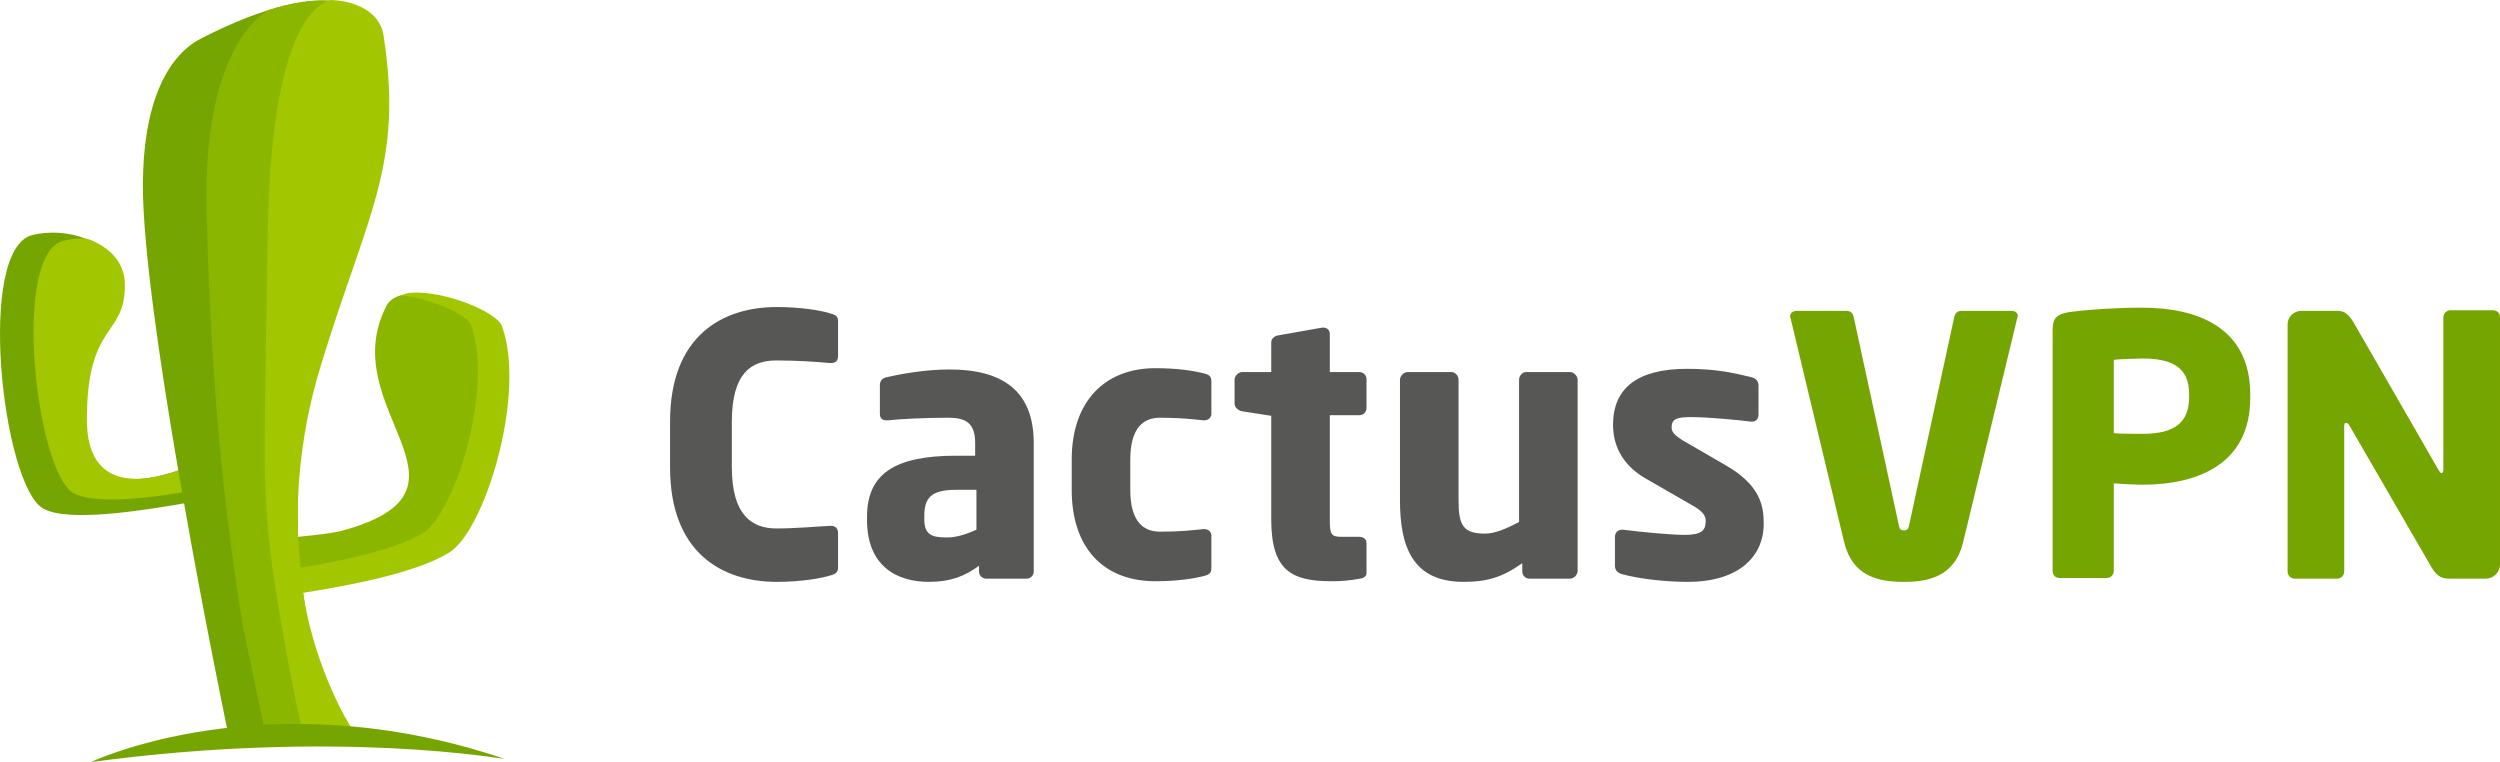
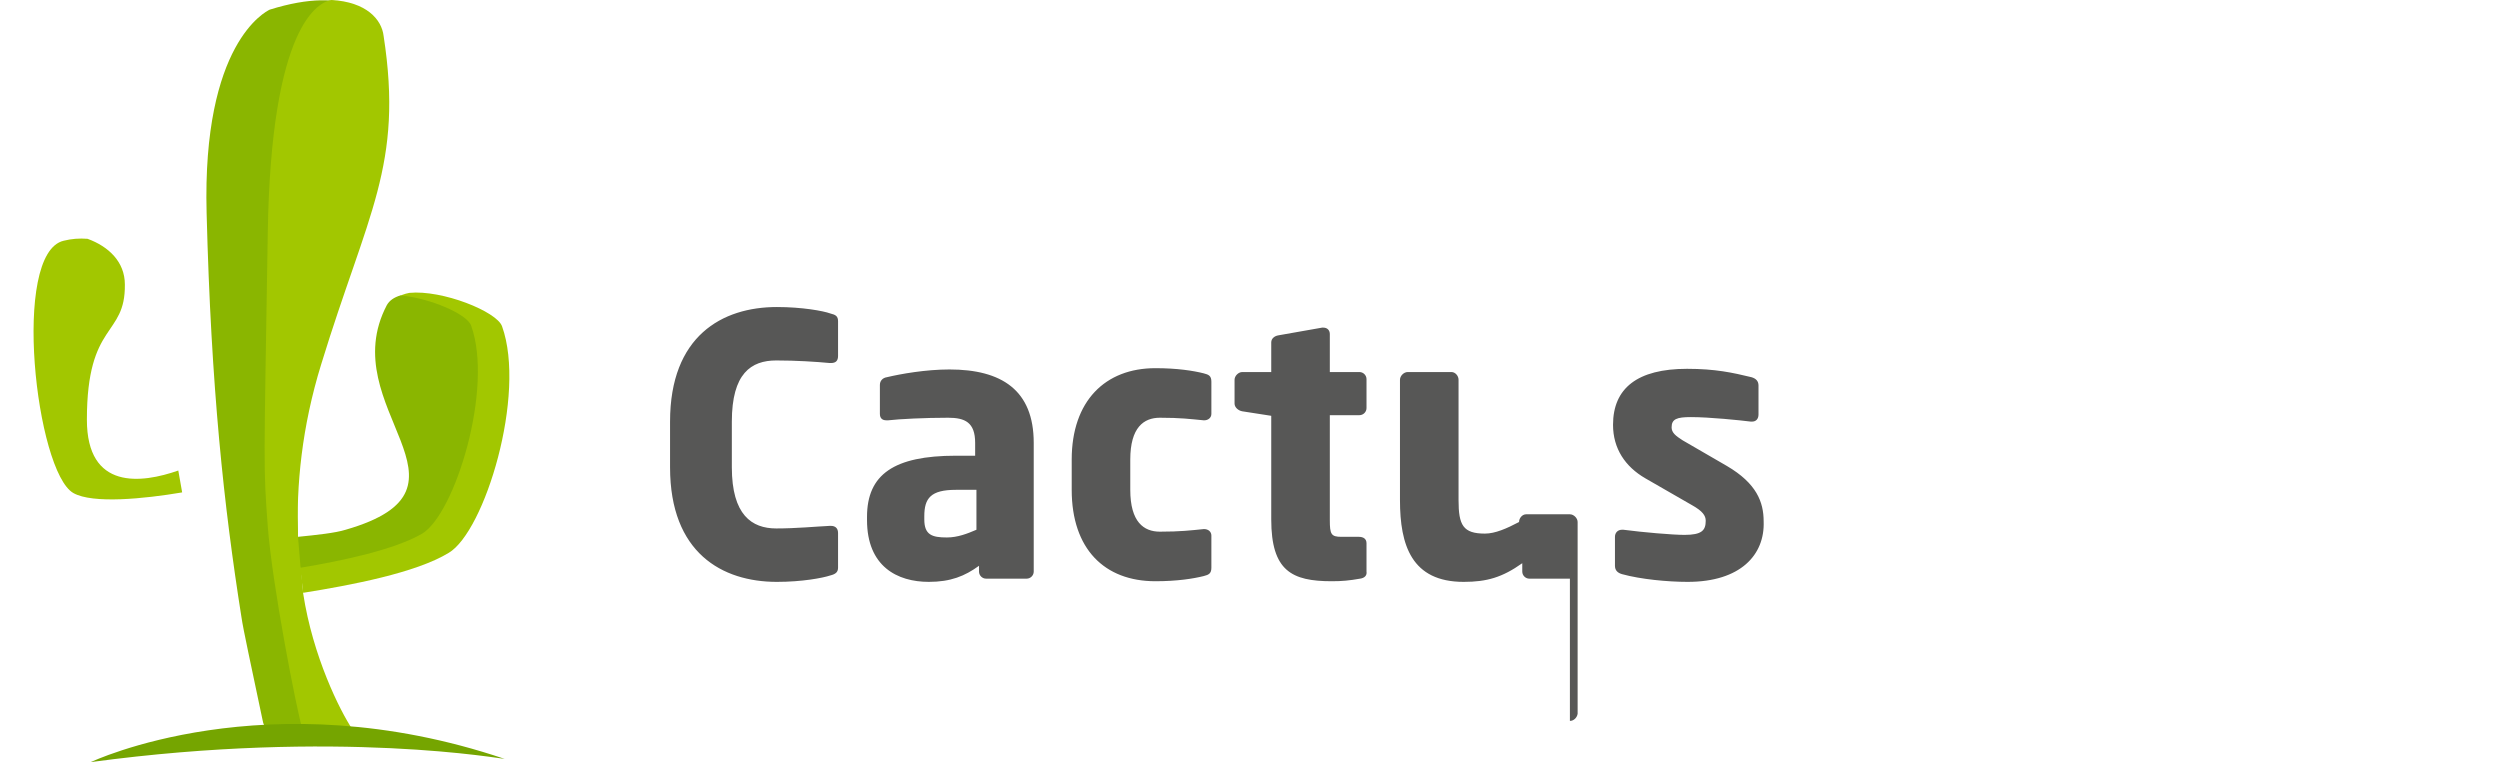
<svg xmlns="http://www.w3.org/2000/svg" width="388.4" height="118.4" viewBox="0 0 388.4 118.4">
-   <path fill="#575756" d="M129 89.4c-1.2.4-4.4 1-8.3 1-8.5 0-16.6-4.5-16.6-17.8v-7.1c0-13.3 8.1-17.8 16.6-17.8 3.9 0 7.2.6 8.3 1 .8.2 1.2.4 1.2 1.2v5.4c0 .7-.3 1.1-1.1 1.1h-.2c-2.1-.2-5.2-.4-8.3-.4-3.9 0-6.9 2-6.9 9.5v7.1c0 7.4 3.1 9.5 6.9 9.5 3.1 0 6.2-.3 8.3-.4h.2c.7 0 1.1.4 1.1 1.1v5.4c0 .7-.4 1-1.2 1.2zM159.5 89.9h-6.3c-.6 0-1.1-.5-1.1-1.1v-.9c-2.2 1.6-4.4 2.5-7.8 2.5-4.9 0-9.6-2.4-9.6-9.6v-.5c0-6.6 4.2-9.5 13.8-9.5h3v-2c0-3.2-1.6-3.9-4.2-3.9-3.6 0-7.6.2-9.3.4h-.3c-.6 0-1-.3-1-1v-4.5c0-.6.4-1.1 1.1-1.2 2.1-.5 6-1.2 9.7-1.2 8.1 0 13.1 3.2 13.1 11.4v20c0 .6-.5 1.1-1.1 1.1zm-7.8-13.8h-3.2c-3.9 0-4.9 1.3-4.9 4.1v.5c0 2.4 1.2 2.8 3.5 2.8 1.7 0 3.2-.6 4.6-1.2v-6.2zM187 89.5c-1.6.4-4.1.8-7.5.8-7.9 0-13-5-13-14.2v-4.7c0-9.1 5.2-14.2 13-14.2 3.4 0 5.9.4 7.5.8.8.2 1.2.4 1.2 1.3v5c0 .6-.5 1-1.1 1h-.1c-2.1-.2-3.6-.4-6.8-.4-2.5 0-4.6 1.5-4.6 6.5v4.7c0 5 2.1 6.5 4.6 6.5 3.2 0 4.8-.2 6.8-.4h.1c.6 0 1.1.4 1.1 1v5c0 .9-.4 1.1-1.2 1.3zM211.3 89.9c-1.7.3-2.8.4-4.4.4-6.2 0-9.4-1.6-9.4-9.6v-16.1l-4.5-.7c-.6-.1-1.2-.6-1.2-1.2v-3.7c0-.6.6-1.2 1.2-1.2h4.5v-4.6c0-.6.5-1 1.1-1.1l6.8-1.2h.2c.6 0 1 .4 1 1v5.9h4.6c.6 0 1.1.5 1.1 1.1v4.5c0 .6-.5 1.1-1.1 1.1h-4.6v16.3c0 2.2.2 2.6 1.8 2.6h2.7c.7 0 1.2.3 1.2 1v4.4c.1.6-.3 1-1 1.1zM243.9 89.9h-6.3c-.6 0-1.1-.5-1.1-1.1v-1.3c-3.1 2.2-5.5 2.9-9.1 2.9-8.1 0-9.9-5.7-9.9-12.7v-18.7c0-.6.6-1.2 1.2-1.2h6.8c.6 0 1.1.6 1.1 1.2v18.7c0 3.9.7 5.2 4.1 5.2 1.6 0 3.4-.8 5.3-1.8v-22.1c0-.6.5-1.2 1.1-1.2h6.8c.6 0 1.2.6 1.2 1.2v29.8c-.1.6-.6 1.1-1.2 1.1zM262.2 90.4c-3.1 0-7.3-.4-10.2-1.2-.7-.2-1.1-.6-1.1-1.3v-4.5c0-.6.4-1.1 1.1-1.1h.2c3 .4 7.7.8 9.5.8 2.7 0 3.3-.7 3.3-2.2 0-.8-.5-1.5-2.1-2.4l-7.3-4.2c-3.1-1.8-5-4.6-5-8.3 0-5.7 3.8-8.7 11.5-8.7 4.4 0 7.1.6 10 1.3.7.2 1.1.6 1.1 1.3v4.5c0 .7-.4 1.1-1 1.1h-.2c-1.6-.2-6.4-.7-9.3-.7-2.2 0-3 .3-3 1.6 0 .8.6 1.3 1.7 2l6.9 4c4.6 2.7 5.7 5.6 5.7 8.6.2 5.2-3.6 9.4-11.8 9.4z" />
-   <path fill="#75A500" d="M313.4 49.4l-8.4 34.8c-1.3 5.4-5.4 6.2-9.2 6.2-3.9 0-8-.8-9.3-6.2l-8.3-34.7-.1-.3c0-.5.4-.9 1-.9h7.8c.6 0 1 .4 1.1 1l7 32.3c.1.6.3.8.8.8s.7-.2.8-.8l7-32.3c.1-.6.5-1 1.1-1h7.8c.6 0 1 .3 1 .9-.1 0-.1.1-.1.2zM332.9 75.3c-1.3 0-3.1-.1-4.5-.2v13.6c0 .6-.5 1.1-1.1 1.1h-7.3c-.6 0-1.1-.4-1.1-1.1v-37.5c0-1.9.8-2.4 2.5-2.7 2.9-.4 7.3-.7 11.4-.7 8.5 0 16.8 3 16.8 13.5v.5c0 10.4-8.3 13.5-16.7 13.5zm7.2-14.1c0-4-2.5-5.5-7.2-5.5-.8 0-3.9.1-4.5.2v11.4c.6.1 3.9.1 4.5.1 5 0 7.2-1.8 7.2-5.7v-.5zM386.2 89.9h-5.5c-1.2 0-2-.2-2.9-1.7l-12.8-22.1c-.2-.3-.3-.4-.5-.4s-.3.1-.3.4v22.7c0 .6-.5 1.1-1.1 1.1h-6.6c-.6 0-1.1-.5-1.1-1.1v-38.4c0-1.2 1-2.1 2.1-2.1h5.7c1.1 0 1.7.6 2.4 1.7l13.3 23.1c.2.3.3.4.4.4.1 0 .3-.1.3-.5v-23.7c0-.6.5-1.1 1.1-1.1h6.6c.6 0 1.1.4 1.1 1.1v38.4c0 1.2-1 2.2-2.2 2.2zM46.3 83.4c-.3-7.9-.2-16.9 2.7-26.7 7.3-23.5 13.3-30.7 10.2-50.8-.7-4.4-7.4-10.5-28 .1-5.4 2.8-9 10.4-9 22.8 0 9.6 2.6 27.4 5.5 44.3-5.7 1.9-14.7 3.5-14.7-7.5 0-15.3 5.9-13.1 5.8-21.3-.1-6.4-7.7-9.2-13.7-7.8-8.9 2-4.7 38.9 1.6 42.5 3.8 2.2 15.6.3 21.9-.8 3 17.1 6.1 32.1 6.7 35.1h15.4c-2-2.1-2.1-11-3.6-21.2l-.8-8.7z" />
+   <path fill="#575756" d="M129 89.4c-1.2.4-4.4 1-8.3 1-8.5 0-16.6-4.5-16.6-17.8v-7.1c0-13.3 8.1-17.8 16.6-17.8 3.9 0 7.2.6 8.3 1 .8.2 1.2.4 1.2 1.2v5.4c0 .7-.3 1.1-1.1 1.1h-.2c-2.1-.2-5.2-.4-8.3-.4-3.9 0-6.9 2-6.9 9.5v7.1c0 7.4 3.1 9.5 6.9 9.5 3.1 0 6.2-.3 8.3-.4h.2c.7 0 1.1.4 1.1 1.1v5.4c0 .7-.4 1-1.2 1.2zM159.5 89.9h-6.3c-.6 0-1.1-.5-1.1-1.1v-.9c-2.2 1.6-4.4 2.5-7.8 2.5-4.9 0-9.6-2.4-9.6-9.6v-.5c0-6.6 4.2-9.5 13.8-9.5h3v-2c0-3.2-1.6-3.9-4.2-3.9-3.6 0-7.6.2-9.3.4h-.3c-.6 0-1-.3-1-1v-4.5c0-.6.4-1.1 1.1-1.2 2.1-.5 6-1.2 9.7-1.2 8.1 0 13.1 3.2 13.1 11.4v20c0 .6-.5 1.1-1.1 1.1zm-7.8-13.8h-3.2c-3.9 0-4.9 1.3-4.9 4.1v.5c0 2.4 1.2 2.8 3.5 2.8 1.7 0 3.2-.6 4.6-1.2v-6.2zM187 89.5c-1.6.4-4.1.8-7.5.8-7.9 0-13-5-13-14.2v-4.7c0-9.1 5.2-14.2 13-14.2 3.4 0 5.9.4 7.5.8.8.2 1.2.4 1.2 1.3v5c0 .6-.5 1-1.1 1h-.1c-2.1-.2-3.6-.4-6.8-.4-2.5 0-4.6 1.5-4.6 6.5v4.7c0 5 2.1 6.5 4.6 6.5 3.2 0 4.8-.2 6.8-.4h.1c.6 0 1.1.4 1.1 1v5c0 .9-.4 1.1-1.2 1.3zM211.3 89.9c-1.7.3-2.8.4-4.4.4-6.2 0-9.4-1.6-9.4-9.6v-16.1l-4.5-.7c-.6-.1-1.2-.6-1.2-1.2v-3.7c0-.6.6-1.2 1.2-1.2h4.5v-4.6c0-.6.5-1 1.1-1.1l6.8-1.2h.2c.6 0 1 .4 1 1v5.9h4.6c.6 0 1.1.5 1.1 1.1v4.5c0 .6-.5 1.1-1.1 1.1h-4.6v16.3c0 2.2.2 2.6 1.8 2.6h2.7c.7 0 1.2.3 1.2 1v4.4c.1.6-.3 1-1 1.1zM243.9 89.9h-6.3c-.6 0-1.1-.5-1.1-1.1v-1.3c-3.1 2.2-5.5 2.9-9.1 2.9-8.1 0-9.9-5.7-9.9-12.7v-18.7c0-.6.6-1.2 1.2-1.2h6.8c.6 0 1.1.6 1.1 1.2v18.7c0 3.9.7 5.2 4.1 5.2 1.6 0 3.4-.8 5.3-1.8c0-.6.5-1.2 1.1-1.2h6.8c.6 0 1.2.6 1.2 1.2v29.8c-.1.6-.6 1.1-1.2 1.1zM262.2 90.4c-3.1 0-7.3-.4-10.2-1.2-.7-.2-1.1-.6-1.1-1.3v-4.5c0-.6.4-1.1 1.1-1.1h.2c3 .4 7.7.8 9.5.8 2.7 0 3.3-.7 3.3-2.2 0-.8-.5-1.5-2.1-2.4l-7.3-4.2c-3.1-1.8-5-4.6-5-8.3 0-5.7 3.8-8.7 11.5-8.7 4.4 0 7.1.6 10 1.3.7.2 1.1.6 1.1 1.3v4.5c0 .7-.4 1.1-1 1.1h-.2c-1.6-.2-6.4-.7-9.3-.7-2.2 0-3 .3-3 1.6 0 .8.6 1.3 1.7 2l6.9 4c4.6 2.7 5.7 5.6 5.7 8.6.2 5.2-3.6 9.4-11.8 9.4z" />
  <path fill="#8AB600" d="M46.3 83.4c-.3-7.9-.2-16.9 2.7-26.7 7.3-23.5 13.2-30.7 10.2-50.8-.5-3.5-4.8-8.3-17.3-4.4-.6.3-10.5 5.2-9.8 31.6.7 27.3 2.7 45.6 5.4 62.7.3 2.1 1.5 7.5 3.3 16.1.1.6.3 1 .7 1.5h8.8c-1-2.3-1.8-11.4-3.3-21.2l-.7-8.8z" />
  <path fill="#A2C700" d="M47.1 92.2l-.8-8.8c-.3-7.9.6-17.1 3.6-26.8 7.2-23.5 12.8-30.9 9.7-51-.3-2.6-2.7-5.3-8.1-5.6-1.9.3-9.4 3.6-9.9 36.2-.6 37.3-.7 36 0 45.6.7 9.1 4.4 28.1 5.4 31.6h7.8c-2-3-6.2-11.4-7.7-21.2zM28.3 76.5l-.6-3.4c-5.7 2-14.2 3.1-14.2-7.9 0-15.3 6-12.8 5.9-21 0-3.5-2.5-5.9-5.8-7.1-1.3-.1-2.5 0-3.7.3-8.2 1.9-4.3 35.9 1.5 39.2 3 1.7 11 .9 16.9-.1z" />
  <path fill="#75A500" d="M14.1 118.4s27.3-13 64.3-.5c0 .1-25.8-4.7-64.3.5z" />
  <path fill="#A2C700" d="M60.5 47.6c-5.7 10.8 3.9 20 3.5 26.9-.2 3.3-2.9 6.1-10.3 8.2-1.6.5-4.6.7-7.6.9l1 8.5c7.5-1.2 17.5-3.1 22.6-6.2 5.6-3.3 12.1-24.6 8.3-35.2-.8-2.3-9.3-5.7-14.4-5.2-1.6.3-2.5 1-3.1 2.1z" />
  <path fill="#8AB600" d="M73.2 50.6c-.6-1.8-6.4-4.3-11-4.7-1 .3-1.7.8-2.1 1.5-8.4 16 16.2 28.4-6.4 34.9-1.6.5-4.4.8-7.4 1.1l.4 4.8c6.6-1.1 14.6-2.8 18.9-5.3 5.1-3.1 11.1-22.6 7.6-32.3z" />
</svg>